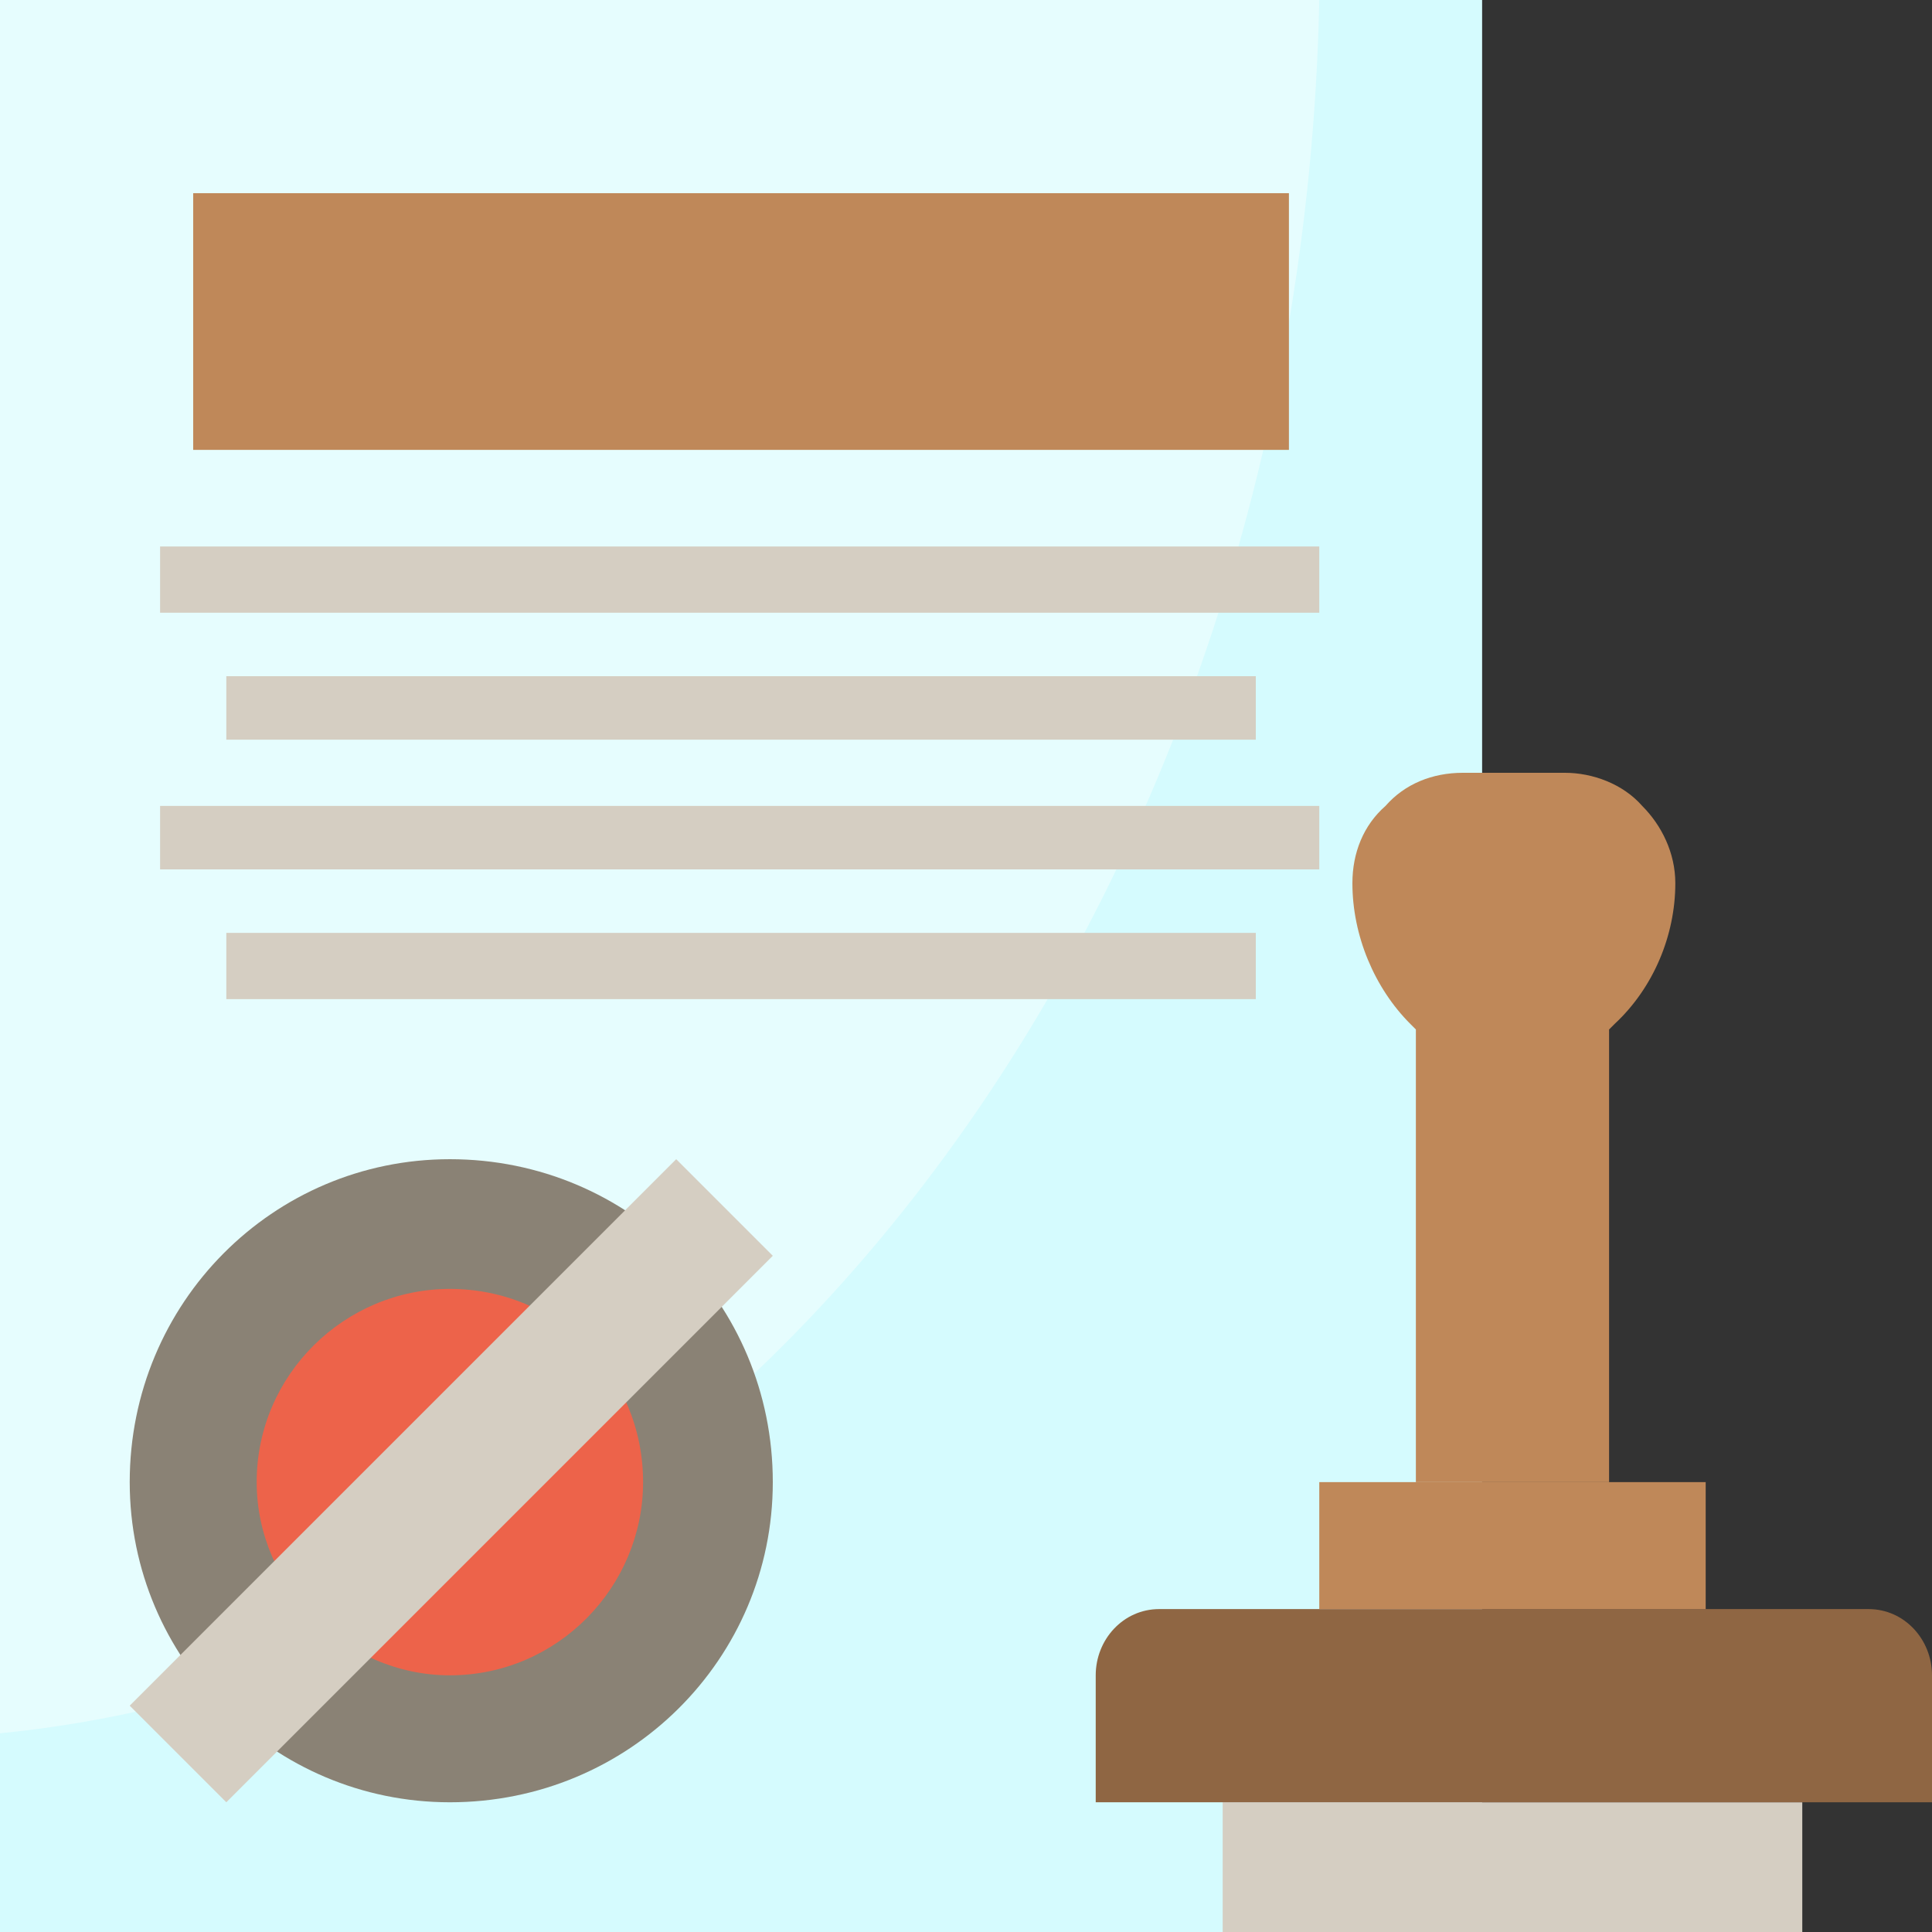
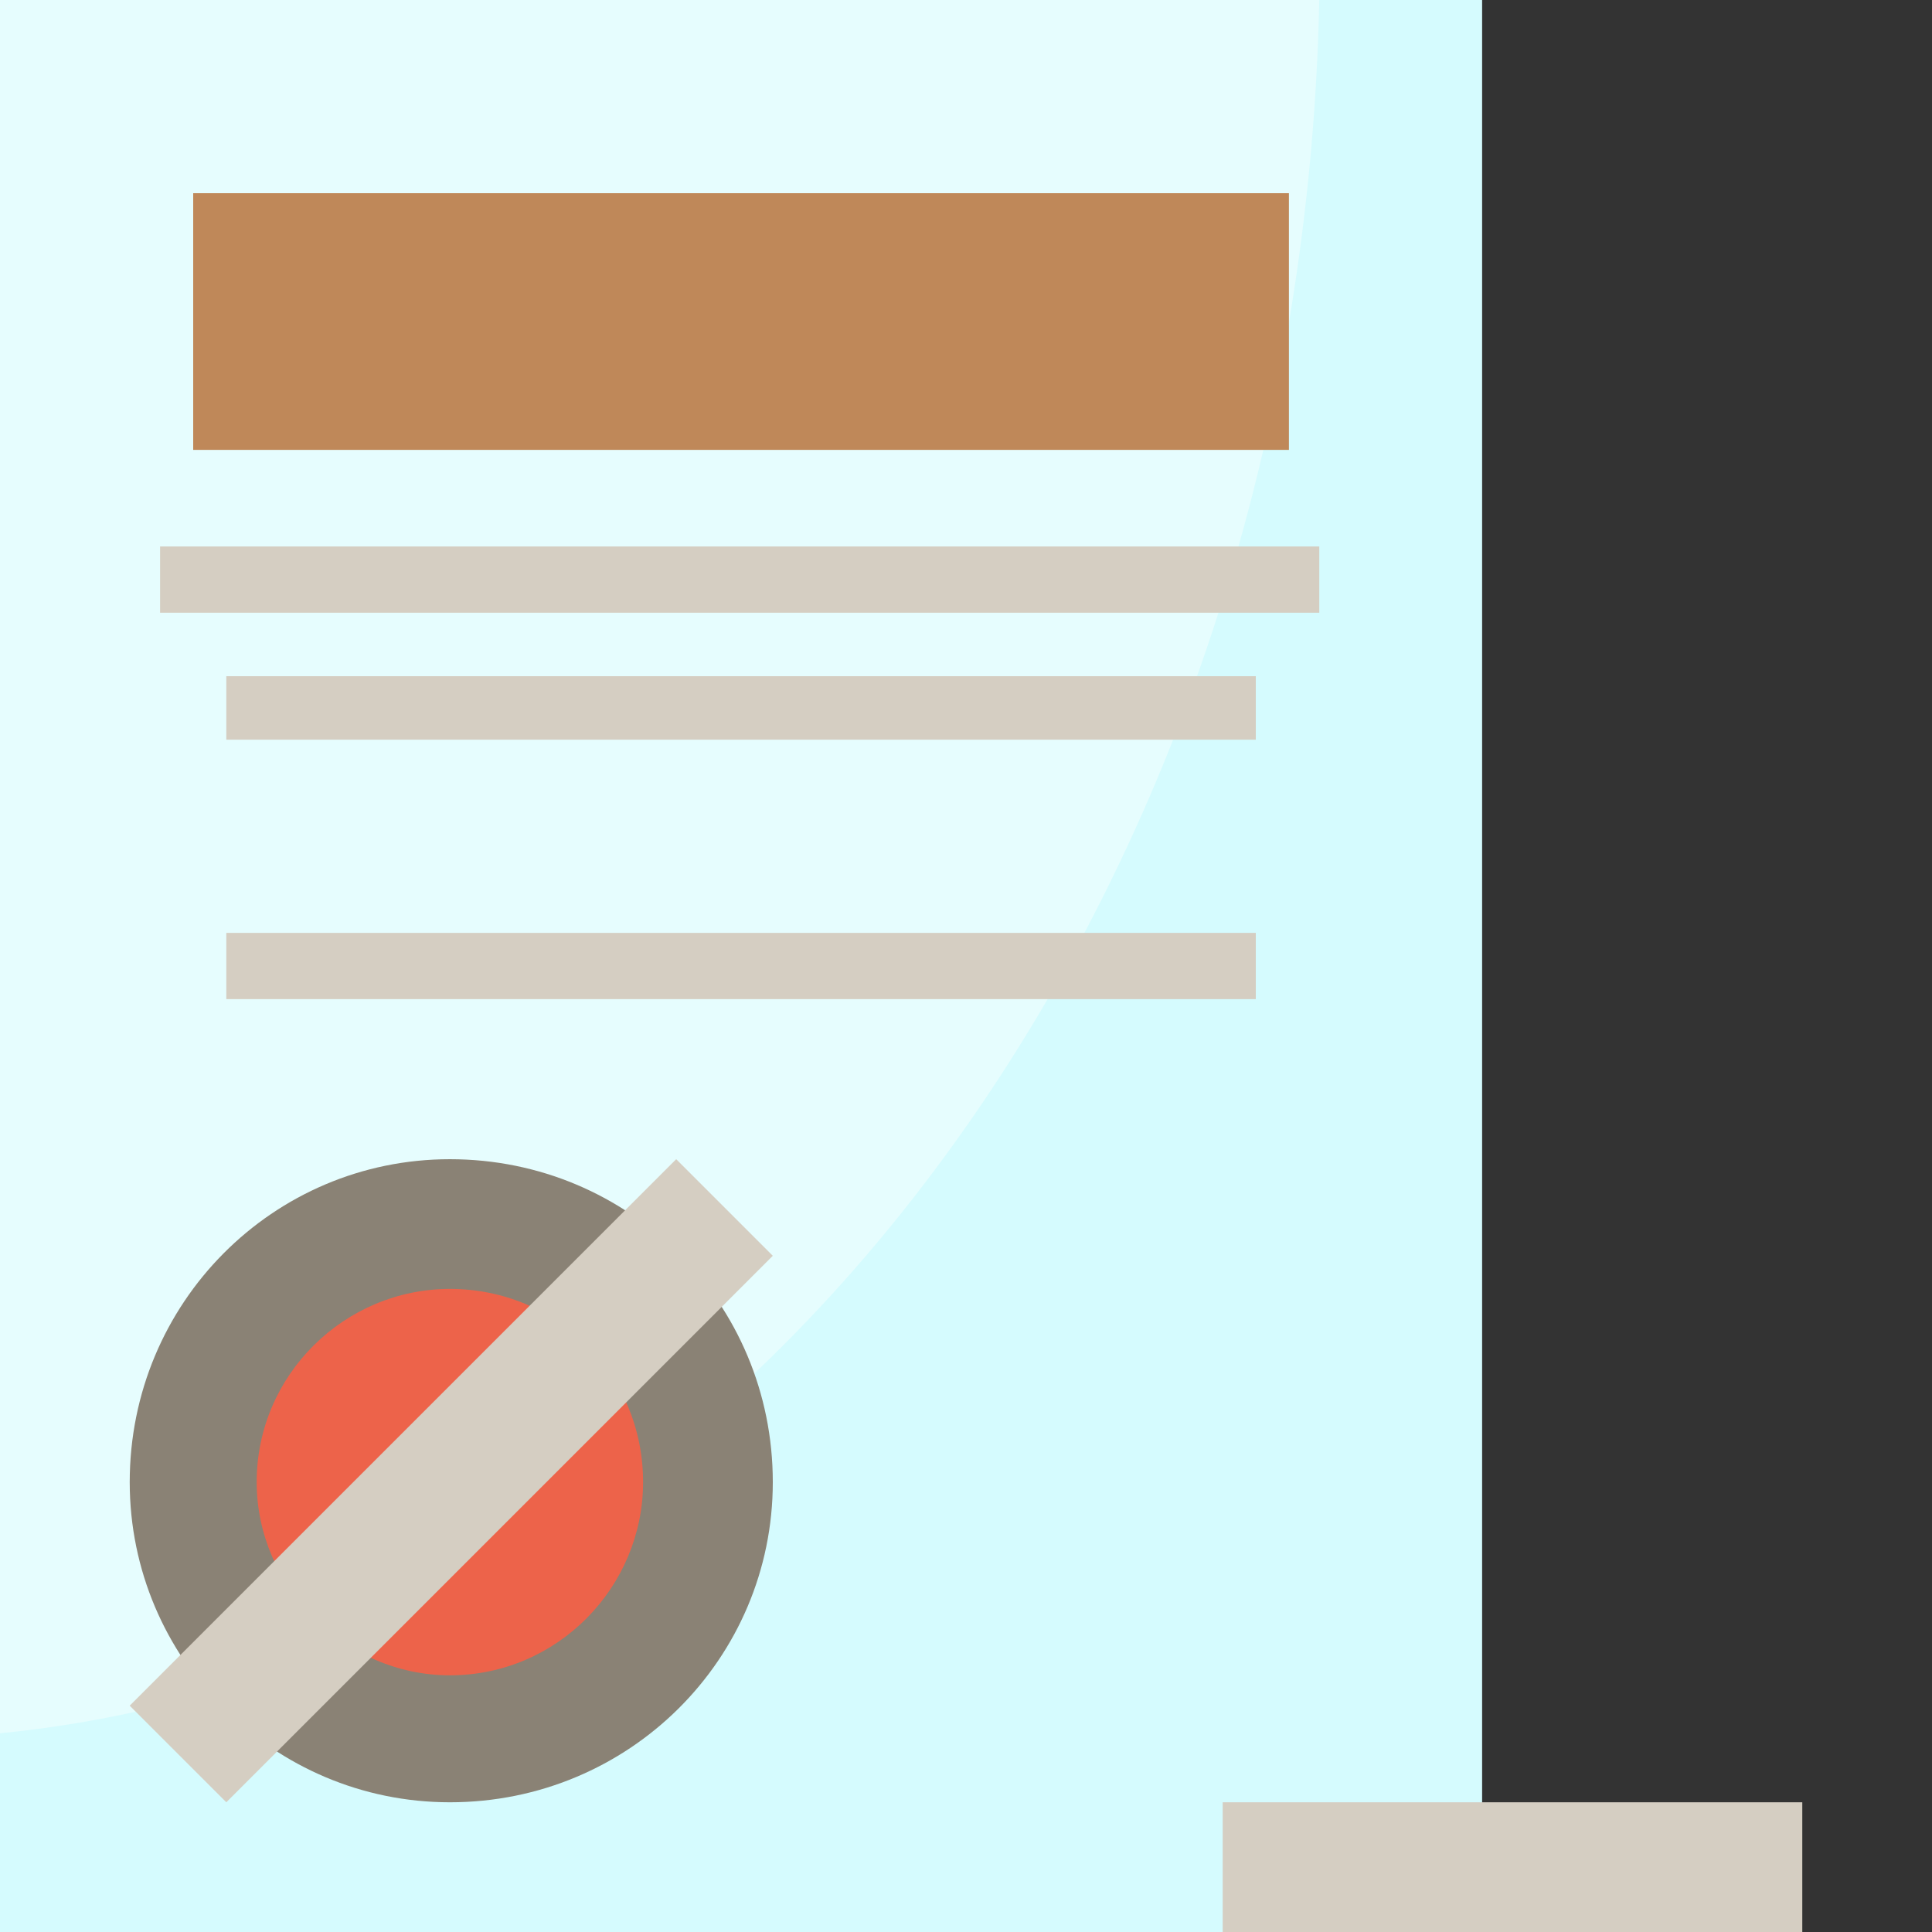
<svg xmlns="http://www.w3.org/2000/svg" version="1.2" viewBox="0 0 70 70" width="70" height="70">
  <rect x="0" y="0" width="70" height="70" fill="#333333" stroke="none" />
  <style>.a{fill:#d5fbfe}.b{fill:#e6fdfe}.c{fill:#bf8859}.d{fill:#8a8275}.e{fill:#ed634a}.f{fill:#d5cec2}.g{fill:#8f6643}</style>
  <path fill-rule="evenodd" class="a" d="m53.7 0v70h-53.7v-70z" />
  <path class="b" d="m0 62.8c26.3-2.6 47.1-29.6 47.8-62.8h-47.8z" />
  <path fill-rule="evenodd" class="c" d="m46.7 7v9.3h-39.7v-9.3z" />
  <path fill-rule="evenodd" class="d" d="m16.3 65.3c-6.4 0-11.6-5.2-11.6-11.6 0-6.5 5.2-11.7 11.6-11.7 6.5 0 11.7 5.2 11.7 11.7 0 6.4-5.2 11.6-11.7 11.6z" />
  <path fill-rule="evenodd" class="e" d="m16.3 60.7c-3.8 0-7-3.2-7-7 0-3.9 3.2-7 7-7 3.9 0 7 3.1 7 7 0 3.8-3.1 7-7 7z" />
  <path class="f" d="m4.7 61.8l19.8-19.8 3.5 3.5-19.8 19.8z" />
  <path fill-rule="evenodd" class="f" d="m65.3 65.3v4.7h-21v-4.7z" />
-   <path class="g" d="m70 65.3h-30.3v-4.6c0-1.3 1-2.4 2.3-2.4h25.7c1.3 0 2.3 1.1 2.3 2.4z" />
-   <path fill-rule="evenodd" class="c" d="m61.8 53.7v4.6h-14v-4.6z" />
-   <path class="c" d="m51.3 53.7v-16.4l-0.2-0.2c-1.3-1.3-2.1-3.2-2.1-5.1 0-1.1 0.4-2.1 1.2-2.8 0.7-0.8 1.7-1.2 2.8-1.2h3.7c1 0 2.1 0.4 2.8 1.2 0.7 0.7 1.2 1.7 1.2 2.8 0 1.9-0.8 3.8-2.2 5.1l-0.2 0.2v16.4z" />
  <path fill-rule="evenodd" class="f" d="m47.8 19.8v2.4h-42v-2.4z" />
  <path fill-rule="evenodd" class="f" d="m45.5 24.5v2.3h-37.3v-2.3z" />
-   <path fill-rule="evenodd" class="f" d="m47.8 29.2v2.3h-42v-2.3z" />
  <path fill-rule="evenodd" class="f" d="m45.5 33.8v2.4h-37.3v-2.4z" />
</svg>